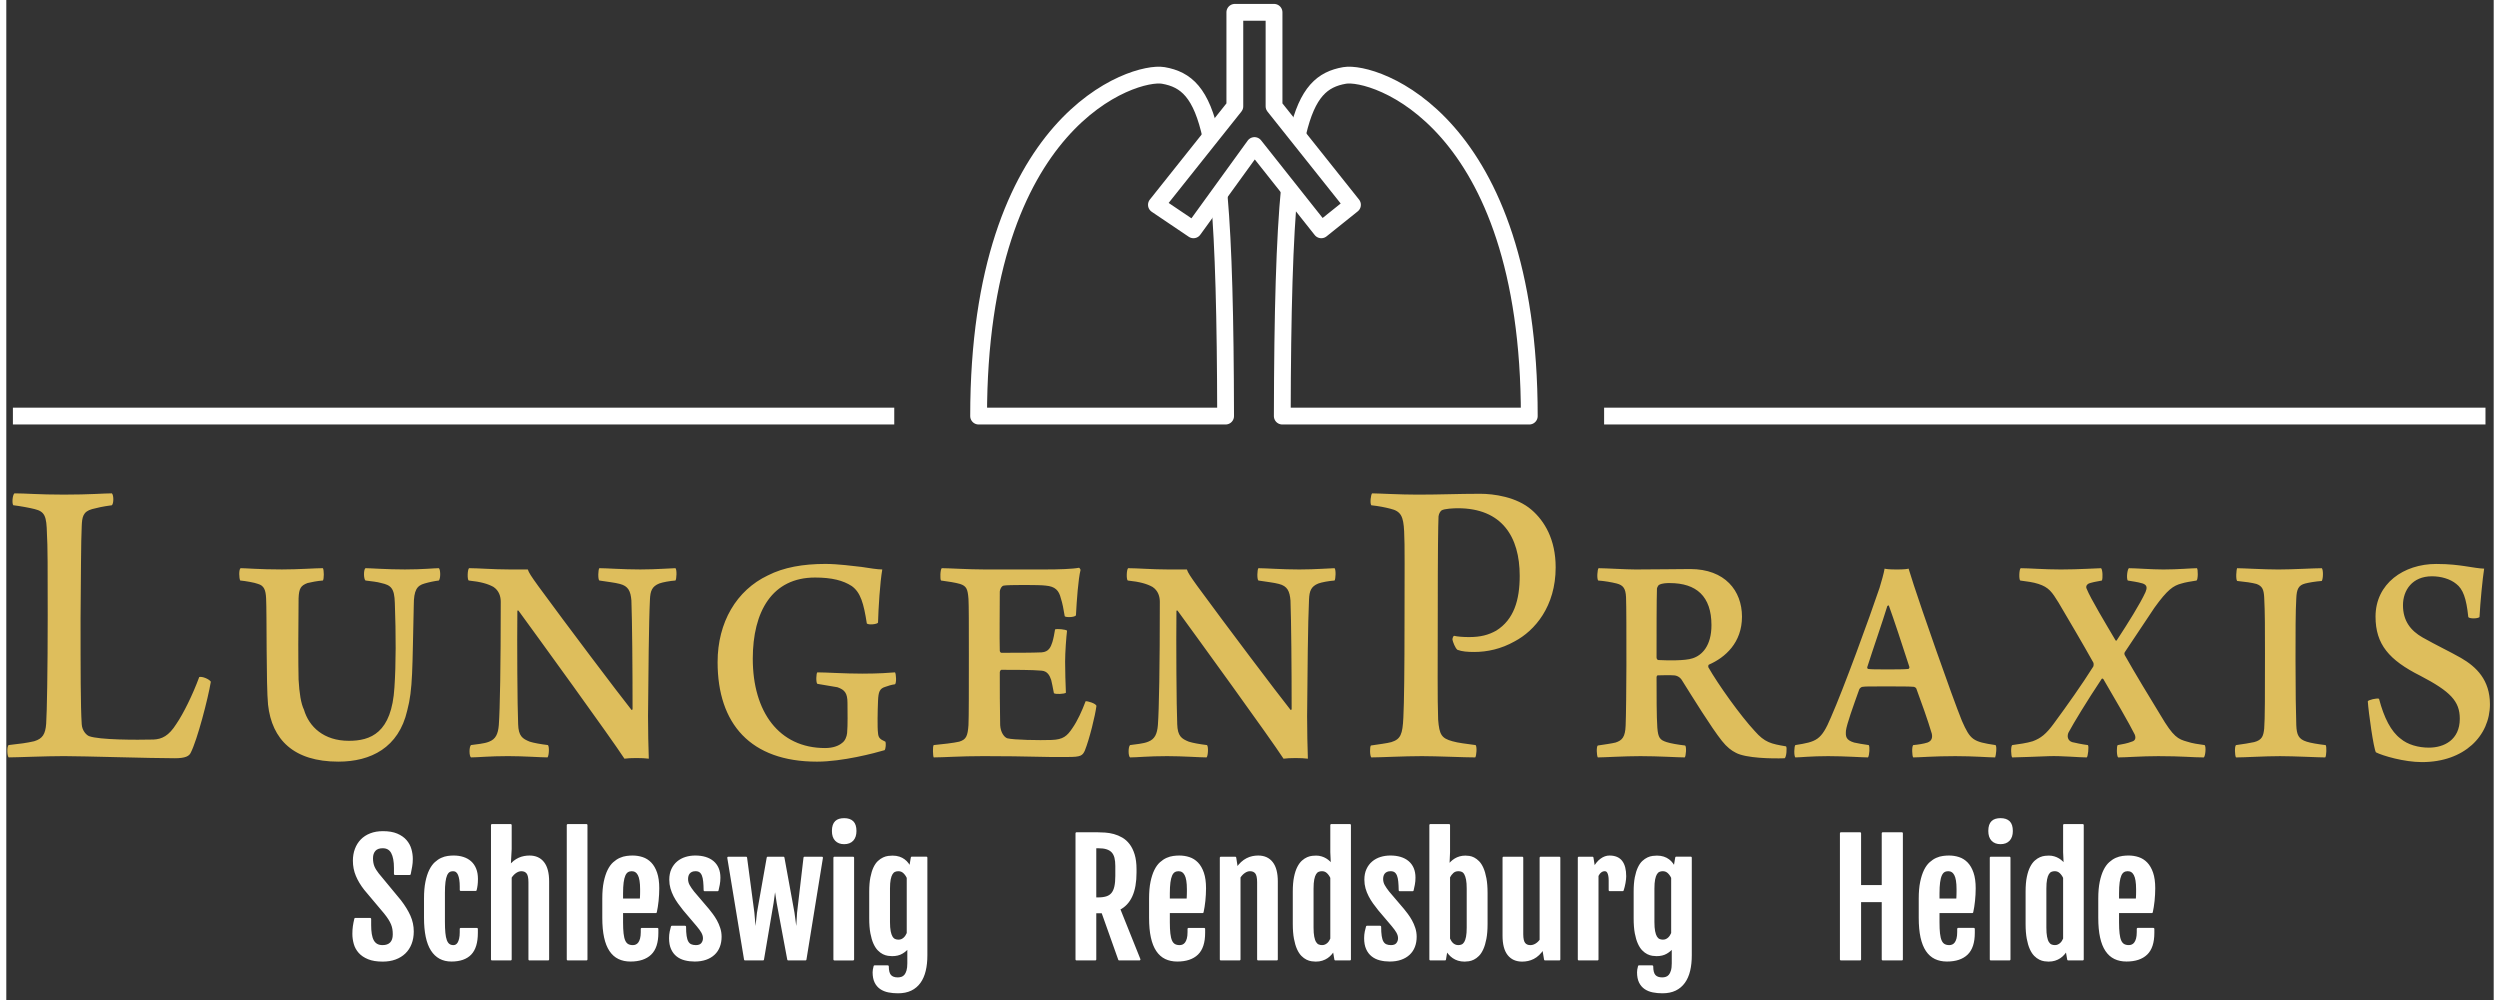
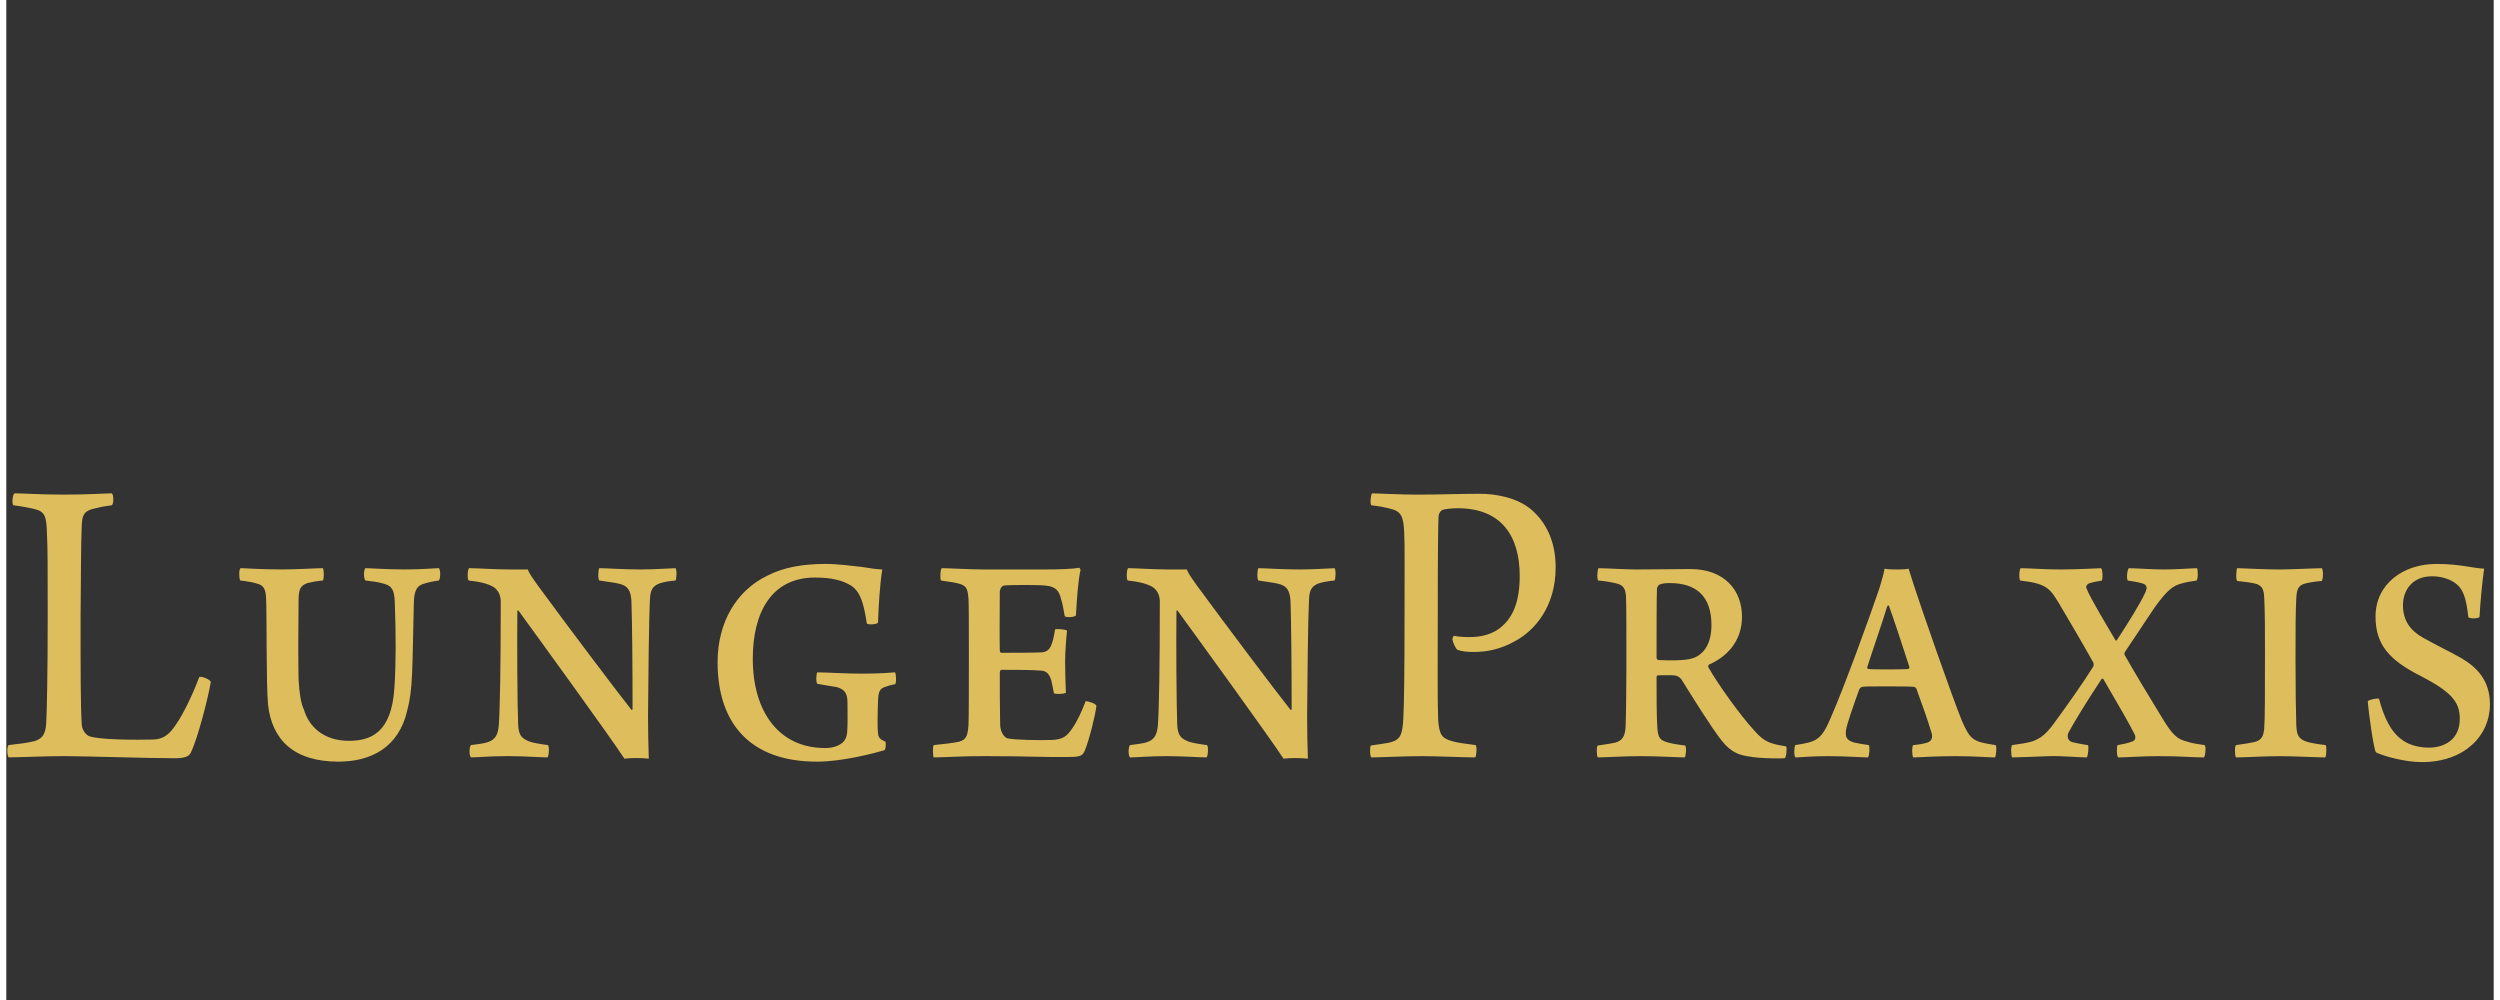
<svg xmlns="http://www.w3.org/2000/svg" width="235" height="94" viewBox="0 0 296 119" version="1.1" xml:space="preserve" style="fill-rule:evenodd;clip-rule:evenodd;stroke-linejoin:round;stroke-miterlimit:2;">
  <rect x="0" y="0" width="296" height="119" fill="#333333" stroke="none" />
-   <path d="M251.297,107.041l-0,-0.738c-0,-0.522 0.023,-0.958 0.07,-1.31c0.047,-0.351 0.118,-0.634 0.211,-0.848c0.094,-0.214 0.215,-0.366 0.362,-0.458c0.146,-0.09 0.316,-0.135 0.509,-0.135c0.369,0 0.647,0.176 0.834,0.527c0.188,0.352 0.282,0.926 0.282,1.723l-0,0.294c-0,0.115 -0.002,0.23 -0.004,0.348c-0.004,0.117 -0.008,0.23 -0.014,0.338c-0.006,0.108 -0.012,0.195 -0.018,0.259l-2.232,0Zm3.381,6.473c0.547,-0.524 0.82,-1.36 0.82,-2.509l-0,-0.466l-1.853,0l-0,0.378c-0,0.317 -0.032,0.582 -0.088,0.796c-0.059,0.214 -0.137,0.385 -0.235,0.514c-0.095,0.129 -0.209,0.221 -0.337,0.277c-0.129,0.055 -0.26,0.083 -0.395,0.083c-0.252,0 -0.461,-0.048 -0.629,-0.145c-0.166,-0.097 -0.299,-0.255 -0.396,-0.475c-0.096,-0.219 -0.164,-0.509 -0.205,-0.87c-0.042,-0.36 -0.063,-0.804 -0.063,-1.331l-0,-1.231l4.018,0c0.041,-0.193 0.08,-0.404 0.117,-0.633c0.039,-0.228 0.07,-0.465 0.094,-0.707c0.023,-0.243 0.041,-0.491 0.056,-0.743c0.014,-0.252 0.022,-0.501 0.022,-0.747c-0,-0.727 -0.084,-1.333 -0.25,-1.819c-0.168,-0.486 -0.391,-0.875 -0.672,-1.165c-0.281,-0.29 -0.608,-0.495 -0.977,-0.615c-0.369,-0.12 -0.754,-0.18 -1.15,-0.18c-0.217,0 -0.453,0.016 -0.707,0.048c-0.256,0.033 -0.512,0.106 -0.772,0.22c-0.256,0.114 -0.508,0.28 -0.75,0.497c-0.242,0.216 -0.457,0.511 -0.642,0.883c-0.184,0.372 -0.334,0.832 -0.448,1.38c-0.113,0.548 -0.171,1.205 -0.171,1.973l-0,2.285c-0,0.902 0.07,1.674 0.211,2.316c0.14,0.642 0.349,1.168 0.625,1.578c0.275,0.41 0.613,0.712 1.015,0.905c0.401,0.193 0.861,0.29 1.383,0.29c1.037,0 1.83,-0.262 2.379,-0.787m-11.358,-1.019c-0.136,-0.062 -0.255,-0.173 -0.355,-0.334c-0.1,-0.161 -0.176,-0.385 -0.232,-0.673c-0.057,-0.287 -0.084,-0.656 -0.084,-1.107l-0,-4.641c-0,-0.451 0.027,-0.818 0.084,-1.103c0.056,-0.284 0.132,-0.506 0.232,-0.668c0.1,-0.161 0.217,-0.271 0.352,-0.329c0.134,-0.059 0.285,-0.088 0.449,-0.088c0.263,0 0.488,0.086 0.672,0.259c0.185,0.173 0.332,0.383 0.443,0.629l-0,7.277c-0.047,0.111 -0.104,0.22 -0.17,0.325c-0.068,0.106 -0.148,0.198 -0.238,0.277c-0.09,0.079 -0.194,0.144 -0.307,0.193c-0.115,0.05 -0.246,0.075 -0.392,0.075c-0.165,0 -0.315,-0.031 -0.454,-0.092m0.454,1.709c0.222,-0.07 0.421,-0.165 0.597,-0.285c0.176,-0.12 0.328,-0.257 0.457,-0.409c0.129,-0.152 0.244,-0.308 0.344,-0.466l0.193,1.125l1.731,0l-0,-15.987l-2.215,0l-0,3.225l0.07,1.53l-0.008,0.008c-0.082,-0.123 -0.185,-0.244 -0.308,-0.364c-0.123,-0.12 -0.264,-0.229 -0.422,-0.325c-0.158,-0.097 -0.334,-0.175 -0.527,-0.233c-0.194,-0.059 -0.399,-0.088 -0.616,-0.088c-0.117,0 -0.265,0.009 -0.443,0.026c-0.18,0.017 -0.365,0.068 -0.562,0.149c-0.196,0.083 -0.393,0.21 -0.59,0.383c-0.196,0.173 -0.373,0.413 -0.532,0.721c-0.158,0.306 -0.285,0.695 -0.382,1.164c-0.096,0.469 -0.145,1.043 -0.145,1.723l-0,3.841c-0,0.685 0.047,1.268 0.137,1.749c0.09,0.48 0.209,0.883 0.355,1.208c0.147,0.325 0.315,0.582 0.5,0.769c0.19,0.188 0.379,0.328 0.573,0.422c0.193,0.094 0.38,0.154 0.562,0.18c0.182,0.027 0.34,0.04 0.475,0.04c0.281,0 0.533,-0.035 0.756,-0.106m-7.62,-0.035l2.223,0l-0,-12.102l-2.223,0l-0,12.102Zm2.157,-14.216c0.232,-0.255 0.347,-0.611 0.347,-1.068c-0,-0.492 -0.113,-0.85 -0.341,-1.073c-0.229,-0.222 -0.563,-0.334 -1.002,-0.334c-0.211,0 -0.399,0.026 -0.563,0.075c-0.164,0.05 -0.305,0.129 -0.418,0.238c-0.113,0.108 -0.201,0.252 -0.264,0.43c-0.06,0.179 -0.091,0.4 -0.091,0.664c-0,0.475 0.119,0.835 0.355,1.081c0.236,0.246 0.561,0.369 0.971,0.369c0.439,0 0.775,-0.127 1.006,-0.382m-8.379,7.088l-0,-0.738c-0,-0.522 0.023,-0.958 0.07,-1.31c0.047,-0.351 0.115,-0.634 0.211,-0.848c0.094,-0.214 0.213,-0.366 0.359,-0.458c0.147,-0.09 0.317,-0.135 0.51,-0.135c0.369,0 0.649,0.176 0.836,0.527c0.188,0.352 0.281,0.926 0.281,1.723l-0,0.294c-0,0.115 -0.002,0.23 -0.006,0.348c-0.001,0.117 -0.005,0.23 -0.011,0.338c-0.006,0.108 -0.012,0.195 -0.018,0.259l-2.232,0Zm3.379,6.473c0.547,-0.524 0.822,-1.36 0.822,-2.509l-0,-0.466l-1.856,0l-0,0.378c-0,0.317 -0.029,0.582 -0.087,0.796c-0.059,0.214 -0.135,0.385 -0.233,0.514c-0.098,0.129 -0.209,0.221 -0.34,0.277c-0.127,0.055 -0.259,0.083 -0.394,0.083c-0.252,0 -0.461,-0.048 -0.627,-0.145c-0.168,-0.097 -0.299,-0.255 -0.397,-0.475c-0.097,-0.219 -0.166,-0.509 -0.207,-0.87c-0.041,-0.36 -0.06,-0.804 -0.06,-1.331l-0,-1.231l4.015,0c0.041,-0.193 0.08,-0.404 0.12,-0.633c0.037,-0.228 0.068,-0.465 0.091,-0.707c0.024,-0.243 0.043,-0.491 0.059,-0.743c0.014,-0.252 0.021,-0.501 0.021,-0.747c-0,-0.727 -0.084,-1.333 -0.252,-1.819c-0.166,-0.486 -0.39,-0.875 -0.671,-1.165c-0.282,-0.29 -0.606,-0.495 -0.975,-0.615c-0.369,-0.12 -0.754,-0.18 -1.152,-0.18c-0.217,0 -0.454,0.016 -0.707,0.048c-0.256,0.033 -0.512,0.106 -0.77,0.22c-0.258,0.114 -0.508,0.28 -0.75,0.497c-0.244,0.216 -0.457,0.511 -0.643,0.883c-0.183,0.372 -0.334,0.832 -0.447,1.38c-0.115,0.548 -0.172,1.205 -0.172,1.973l-0,2.285c-0,0.902 0.071,1.674 0.209,2.316c0.143,0.642 0.35,1.168 0.625,1.578c0.276,0.41 0.614,0.712 1.016,0.905c0.4,0.193 0.863,0.29 1.385,0.29c1.037,-0 1.828,-0.262 2.377,-0.787m-14.991,0.655l2.278,0l-0,-6.934l2.697,0l-0,6.934l2.277,0l-0,-15.012l-2.277,0l-0,6.285l-2.697,0l-0,-6.285l-2.278,0l-0,15.012Zm-21.642,-2.325c-0.137,-0.061 -0.256,-0.174 -0.356,-0.338c-0.099,-0.164 -0.177,-0.39 -0.232,-0.677c-0.057,-0.287 -0.084,-0.656 -0.084,-1.107l-0,-3.982c-0,-0.451 0.027,-0.818 0.084,-1.103c0.055,-0.284 0.133,-0.506 0.232,-0.668c0.1,-0.161 0.217,-0.271 0.352,-0.329c0.135,-0.059 0.283,-0.088 0.447,-0.088c0.264,0 0.488,0.086 0.674,0.259c0.184,0.173 0.332,0.383 0.443,0.629l-0,6.618c-0.046,0.111 -0.103,0.219 -0.171,0.325c-0.067,0.105 -0.147,0.199 -0.237,0.281c-0.092,0.082 -0.193,0.148 -0.308,0.198c-0.116,0.05 -0.245,0.075 -0.391,0.075c-0.164,-0 -0.316,-0.031 -0.453,-0.093m-2.387,3.151c-0.041,0.141 -0.07,0.273 -0.088,0.396c-0.017,0.123 -0.025,0.225 -0.025,0.307c-0,0.475 0.076,0.866 0.228,1.174c0.153,0.307 0.36,0.55 0.623,0.729c0.264,0.179 0.573,0.303 0.924,0.374c0.352,0.07 0.727,0.105 1.125,0.105c0.592,-0 1.1,-0.102 1.524,-0.307c0.425,-0.206 0.775,-0.5 1.05,-0.884c0.276,-0.384 0.479,-0.846 0.608,-1.388c0.129,-0.542 0.193,-1.15 0.193,-1.824l-0,-11.619l-1.732,0l-0.201,1.195c-0.082,-0.158 -0.182,-0.316 -0.299,-0.475c-0.117,-0.158 -0.26,-0.3 -0.426,-0.426c-0.168,-0.126 -0.365,-0.227 -0.59,-0.303c-0.226,-0.076 -0.484,-0.114 -0.777,-0.114c-0.147,0 -0.315,0.012 -0.502,0.035c-0.188,0.023 -0.379,0.08 -0.576,0.171c-0.196,0.091 -0.389,0.224 -0.58,0.4c-0.19,0.176 -0.358,0.419 -0.504,0.729c-0.149,0.311 -0.266,0.697 -0.358,1.156c-0.09,0.46 -0.134,1.019 -0.134,1.675l-0,3.181c-0,0.686 0.044,1.27 0.134,1.754c0.092,0.483 0.209,0.886 0.358,1.208c0.146,0.323 0.312,0.579 0.5,0.769c0.187,0.191 0.379,0.333 0.572,0.427c0.193,0.093 0.381,0.153 0.563,0.18c0.181,0.026 0.337,0.039 0.474,0.039c0.463,-0 0.85,-0.092 1.164,-0.277c0.313,-0.184 0.57,-0.405 0.77,-0.663l-0,1.907c-0,0.369 -0.035,0.671 -0.106,0.905c-0.07,0.235 -0.162,0.418 -0.277,0.55c-0.115,0.132 -0.248,0.222 -0.4,0.272c-0.153,0.05 -0.311,0.075 -0.475,0.075c-0.404,-0 -0.703,-0.109 -0.897,-0.325c-0.193,-0.217 -0.289,-0.586 -0.289,-1.108l-1.574,-0Zm-7.162,-0.826l2.223,-0l-0,-9.967c0.099,-0.205 0.224,-0.364 0.373,-0.479c0.15,-0.114 0.312,-0.171 0.488,-0.171c0.082,-0 0.158,0.019 0.229,0.057c0.07,0.037 0.132,0.106 0.185,0.202c0.053,0.097 0.094,0.224 0.127,0.383c0.033,0.158 0.049,0.36 0.049,0.606l-0,1.125l1.547,-0c0.041,-0.123 0.08,-0.259 0.119,-0.409c0.037,-0.149 0.07,-0.299 0.096,-0.448c0.027,-0.149 0.046,-0.293 0.062,-0.431c0.014,-0.137 0.022,-0.256 0.022,-0.356c-0,-0.785 -0.153,-1.374 -0.457,-1.766c-0.305,-0.393 -0.778,-0.589 -1.416,-0.589c-0.334,-0 -0.661,0.114 -0.979,0.343c-0.32,0.228 -0.604,0.571 -0.85,1.028l-0.193,-1.23l-1.625,-0l-0,12.102Zm-8.957,-2.83c-0,0.996 0.191,1.74 0.576,2.232c0.385,0.493 0.93,0.739 1.639,0.739c0.222,-0 0.445,-0.024 0.668,-0.071c0.222,-0.047 0.441,-0.124 0.656,-0.233c0.213,-0.108 0.418,-0.254 0.613,-0.439c0.198,-0.185 0.383,-0.414 0.559,-0.69l0.01,-0l0.218,1.292l1.698,-0l-0,-12.102l-2.225,-0l-0,9.808c-0.17,0.229 -0.359,0.404 -0.57,0.527c-0.211,0.124 -0.428,0.185 -0.651,0.185c-0.316,-0 -0.556,-0.104 -0.72,-0.312c-0.164,-0.208 -0.246,-0.579 -0.246,-1.112l-0,-9.096l-2.225,-0l-0,9.272Zm-6.486,-6.97c0.111,-0.222 0.256,-0.414 0.435,-0.575c0.18,-0.161 0.406,-0.242 0.682,-0.242c0.164,-0 0.312,0.029 0.447,0.088c0.135,0.058 0.252,0.17 0.348,0.334c0.095,0.164 0.172,0.388 0.228,0.671c0.057,0.285 0.082,0.653 0.082,1.104l-0,4.632c-0,0.451 -0.025,0.82 -0.082,1.107c-0.056,0.288 -0.133,0.512 -0.232,0.673c-0.1,0.161 -0.217,0.272 -0.352,0.334c-0.134,0.061 -0.285,0.092 -0.449,0.092c-0.146,-0 -0.277,-0.025 -0.394,-0.075c-0.12,-0.049 -0.221,-0.114 -0.309,-0.193c-0.088,-0.079 -0.164,-0.171 -0.232,-0.277c-0.067,-0.105 -0.125,-0.214 -0.172,-0.325l-0,-7.348Zm-2.223,9.8l1.74,-0l0.184,-1.125c0.099,0.158 0.215,0.314 0.347,0.466c0.131,0.152 0.284,0.289 0.458,0.409c0.171,0.12 0.371,0.215 0.597,0.285c0.225,0.071 0.479,0.106 0.76,0.106c0.135,-0 0.293,-0.013 0.475,-0.04c0.181,-0.026 0.369,-0.086 0.562,-0.18c0.193,-0.094 0.385,-0.234 0.572,-0.422c0.188,-0.187 0.354,-0.444 0.5,-0.769c0.147,-0.325 0.266,-0.728 0.356,-1.208c0.092,-0.481 0.137,-1.064 0.137,-1.749l-0,-3.665c-0,-0.686 -0.045,-1.269 -0.137,-1.75c-0.09,-0.48 -0.207,-0.882 -0.35,-1.204c-0.144,-0.322 -0.308,-0.575 -0.492,-0.761c-0.186,-0.183 -0.369,-0.323 -0.555,-0.417c-0.185,-0.093 -0.363,-0.152 -0.535,-0.175c-0.174,-0.023 -0.322,-0.035 -0.445,-0.035c-0.24,-0 -0.461,0.029 -0.664,0.088c-0.201,0.058 -0.385,0.139 -0.553,0.241c-0.166,0.103 -0.316,0.219 -0.447,0.347c-0.133,0.129 -0.248,0.264 -0.348,0.405l-0.01,-0.009l0.071,-1.6l-0,-3.225l-2.223,-0l-0,15.987Zm-7.533,-1.274c0.152,0.34 0.361,0.614 0.625,0.821c0.263,0.209 0.574,0.358 0.931,0.449c0.358,0.09 0.739,0.136 1.143,0.136c0.492,-0 0.93,-0.068 1.313,-0.202c0.384,-0.135 0.709,-0.325 0.972,-0.572c0.264,-0.246 0.463,-0.543 0.598,-0.892c0.135,-0.348 0.201,-0.736 0.201,-1.164c-0,-0.352 -0.053,-0.689 -0.158,-1.011c-0.106,-0.322 -0.235,-0.62 -0.387,-0.892c-0.152,-0.272 -0.312,-0.521 -0.482,-0.747c-0.17,-0.226 -0.321,-0.418 -0.45,-0.576l-1.775,-2.083c-0.223,-0.281 -0.4,-0.542 -0.535,-0.782c-0.135,-0.24 -0.203,-0.501 -0.203,-0.782c-0,-0.129 0.015,-0.255 0.049,-0.378c0.031,-0.123 0.087,-0.234 0.166,-0.334c0.08,-0.1 0.183,-0.18 0.312,-0.242c0.129,-0.061 0.291,-0.092 0.484,-0.092c0.223,-0 0.403,0.05 0.54,0.149c0.138,0.1 0.246,0.248 0.326,0.444c0.08,0.197 0.133,0.444 0.162,0.743c0.029,0.299 0.047,0.647 0.053,1.046l1.539,-0c0.047,-0.188 0.093,-0.414 0.144,-0.677c0.051,-0.264 0.074,-0.536 0.074,-0.817c-0,-0.416 -0.066,-0.781 -0.201,-1.095c-0.135,-0.313 -0.328,-0.575 -0.58,-0.786c-0.252,-0.211 -0.555,-0.369 -0.906,-0.475c-0.352,-0.106 -0.746,-0.158 -1.186,-0.158c-0.398,-0 -0.777,0.056 -1.134,0.167c-0.358,0.111 -0.672,0.281 -0.944,0.51c-0.273,0.228 -0.49,0.515 -0.65,0.861c-0.162,0.346 -0.242,0.753 -0.242,1.222c-0,0.351 0.045,0.685 0.134,1.001c0.092,0.317 0.211,0.62 0.362,0.91c0.15,0.29 0.322,0.572 0.517,0.844c0.198,0.273 0.401,0.541 0.612,0.804l1.627,1.916c0.117,0.147 0.222,0.282 0.316,0.405c0.094,0.123 0.172,0.244 0.236,0.364c0.065,0.12 0.116,0.239 0.151,0.356c0.035,0.118 0.052,0.241 0.052,0.369c-0,0.247 -0.078,0.463 -0.228,0.651c-0.152,0.187 -0.397,0.281 -0.731,0.281c-0.24,-0 -0.443,-0.038 -0.609,-0.114c-0.168,-0.076 -0.303,-0.203 -0.4,-0.378c-0.1,-0.176 -0.172,-0.412 -0.215,-0.708c-0.045,-0.295 -0.067,-0.663 -0.067,-1.103l-1.564,-0c-0.047,0.147 -0.096,0.343 -0.146,0.589c-0.049,0.246 -0.075,0.501 -0.075,0.765c-0,0.498 0.076,0.917 0.229,1.257m-5.815,-0.4c-0.136,-0.062 -0.256,-0.173 -0.355,-0.334c-0.1,-0.161 -0.176,-0.385 -0.233,-0.673c-0.056,-0.287 -0.084,-0.656 -0.084,-1.107l-0,-4.641c-0,-0.451 0.028,-0.818 0.084,-1.103c0.057,-0.284 0.133,-0.506 0.233,-0.668c0.099,-0.161 0.217,-0.271 0.351,-0.329c0.135,-0.059 0.286,-0.088 0.45,-0.088c0.263,-0 0.488,0.086 0.672,0.259c0.185,0.173 0.332,0.383 0.443,0.629l-0,7.277c-0.047,0.111 -0.104,0.22 -0.17,0.325c-0.068,0.106 -0.148,0.198 -0.238,0.277c-0.092,0.079 -0.194,0.144 -0.307,0.193c-0.115,0.05 -0.246,0.075 -0.393,0.075c-0.164,-0 -0.314,-0.031 -0.453,-0.092m0.453,1.709c0.223,-0.07 0.422,-0.165 0.598,-0.285c0.176,-0.12 0.328,-0.257 0.457,-0.409c0.129,-0.152 0.242,-0.308 0.344,-0.466l0.191,1.125l1.733,-0l-0,-15.987l-2.215,-0l-0,3.225l0.07,1.53l-0.008,0.008c-0.084,-0.123 -0.185,-0.244 -0.308,-0.364c-0.123,-0.12 -0.264,-0.229 -0.422,-0.325c-0.158,-0.097 -0.334,-0.175 -0.527,-0.233c-0.194,-0.059 -0.399,-0.088 -0.616,-0.088c-0.117,-0 -0.265,0.009 -0.443,0.026c-0.18,0.017 -0.367,0.068 -0.563,0.149c-0.195,0.083 -0.392,0.21 -0.589,0.383c-0.196,0.173 -0.373,0.413 -0.532,0.721c-0.158,0.306 -0.285,0.695 -0.382,1.164c-0.096,0.469 -0.145,1.043 -0.145,1.723l-0,3.841c-0,0.685 0.047,1.268 0.137,1.749c0.09,0.48 0.209,0.883 0.355,1.208c0.147,0.325 0.315,0.582 0.502,0.769c0.188,0.188 0.377,0.328 0.571,0.422c0.193,0.094 0.38,0.154 0.562,0.18c0.182,0.027 0.34,0.04 0.475,0.04c0.281,-0 0.533,-0.035 0.755,-0.106m-12.04,-0.035l2.223,-0l-0,-9.791c0.171,-0.258 0.365,-0.46 0.586,-0.606c0.218,-0.147 0.44,-0.22 0.662,-0.22c0.318,-0 0.557,0.104 0.721,0.312c0.165,0.208 0.247,0.579 0.247,1.112l-0,9.193l2.223,-0l-0,-9.272c-0,-0.991 -0.192,-1.733 -0.577,-2.228c-0.382,-0.495 -0.929,-0.743 -1.638,-0.743c-0.222,-0 -0.447,0.023 -0.672,0.07c-0.226,0.047 -0.447,0.126 -0.664,0.238c-0.217,0.111 -0.425,0.259 -0.628,0.443c-0.203,0.185 -0.392,0.415 -0.567,0.69l-0,-0.008l-0.202,-1.292l-1.714,-0l-0,12.102Zm-6.188,-7.128l-0,-0.738c-0,-0.522 0.024,-0.958 0.07,-1.31c0.047,-0.351 0.118,-0.634 0.211,-0.848c0.094,-0.214 0.214,-0.366 0.361,-0.458c0.146,-0.09 0.316,-0.135 0.51,-0.135c0.369,-0 0.647,0.176 0.834,0.527c0.188,0.352 0.283,0.926 0.283,1.723l-0,0.294c-0,0.115 -0.003,0.23 -0.006,0.348c-0.003,0.117 -0.007,0.23 -0.013,0.338c-0.006,0.108 -0.012,0.195 -0.017,0.259l-2.233,-0Zm3.38,6.473c0.547,-0.524 0.821,-1.36 0.821,-2.509l-0,-0.466l-1.854,-0l-0,0.378c-0,0.317 -0.03,0.582 -0.088,0.796c-0.059,0.214 -0.135,0.385 -0.233,0.514c-0.097,0.129 -0.21,0.221 -0.338,0.277c-0.129,0.055 -0.261,0.083 -0.396,0.083c-0.252,-0 -0.46,-0.048 -0.627,-0.145c-0.167,-0.097 -0.3,-0.255 -0.396,-0.475c-0.097,-0.219 -0.166,-0.509 -0.207,-0.87c-0.041,-0.36 -0.062,-0.804 -0.062,-1.331l-0,-1.231l4.017,-0c0.041,-0.193 0.08,-0.404 0.118,-0.633c0.038,-0.228 0.069,-0.465 0.093,-0.707c0.023,-0.243 0.042,-0.491 0.057,-0.743c0.014,-0.252 0.022,-0.501 0.022,-0.747c-0,-0.727 -0.084,-1.333 -0.251,-1.819c-0.167,-0.486 -0.391,-0.875 -0.672,-1.165c-0.281,-0.29 -0.607,-0.495 -0.976,-0.615c-0.368,-0.12 -0.753,-0.18 -1.151,-0.18c-0.217,-0 -0.453,0.016 -0.708,0.048c-0.254,0.033 -0.511,0.106 -0.769,0.22c-0.257,0.114 -0.508,0.28 -0.751,0.497c-0.243,0.216 -0.457,0.511 -0.642,0.883c-0.184,0.372 -0.334,0.832 -0.448,1.38c-0.114,0.548 -0.17,1.205 -0.17,1.973l-0,2.285c-0,0.902 0.069,1.674 0.21,2.316c0.14,0.642 0.348,1.168 0.624,1.578c0.275,0.41 0.613,0.712 1.015,0.905c0.401,0.193 0.863,0.29 1.384,0.29c1.038,-0 1.83,-0.262 2.378,-0.787m-12.134,-6.605l-0,-6.09l0.343,-0c0.416,-0 0.763,0.043 1.037,0.131c0.275,0.088 0.498,0.223 0.664,0.404c0.167,0.182 0.285,0.414 0.356,0.695c0.07,0.281 0.105,0.615 0.105,1.002l-0,1.186c-0,0.504 -0.038,0.928 -0.114,1.27c-0.076,0.343 -0.199,0.619 -0.368,0.827c-0.171,0.208 -0.394,0.356 -0.669,0.443c-0.276,0.088 -0.613,0.132 -1.011,0.132l-0.343,-0Zm-2.232,7.26l2.232,-0l-0,-5.616l0.853,-0l1.995,5.616l2.408,-0l-2.408,-6.003c0.638,-0.316 1.122,-0.833 1.45,-1.551c0.329,-0.719 0.492,-1.648 0.492,-2.791l-0,-0.378c-0,-0.679 -0.073,-1.259 -0.219,-1.735c-0.147,-0.478 -0.342,-0.875 -0.585,-1.191c-0.243,-0.317 -0.521,-0.566 -0.835,-0.747c-0.313,-0.182 -0.639,-0.318 -0.975,-0.409c-0.337,-0.091 -0.673,-0.148 -1.011,-0.171c-0.337,-0.024 -0.646,-0.036 -0.927,-0.036l-2.47,-0l-0,15.012Zm-21.643,-2.325c-0.138,-0.061 -0.257,-0.174 -0.356,-0.338c-0.1,-0.164 -0.177,-0.39 -0.233,-0.677c-0.056,-0.287 -0.084,-0.656 -0.084,-1.107l-0,-3.982c-0,-0.451 0.028,-0.818 0.084,-1.103c0.056,-0.284 0.133,-0.506 0.233,-0.668c0.099,-0.161 0.217,-0.271 0.351,-0.329c0.135,-0.059 0.284,-0.088 0.449,-0.088c0.263,-0 0.487,0.086 0.672,0.259c0.185,0.173 0.332,0.383 0.444,0.629l-0,6.618c-0.047,0.111 -0.104,0.219 -0.172,0.325c-0.067,0.105 -0.146,0.199 -0.237,0.281c-0.091,0.082 -0.193,0.148 -0.307,0.198c-0.115,0.05 -0.245,0.075 -0.392,0.075c-0.164,-0 -0.315,-0.031 -0.452,-0.093m-2.386,3.151c-0.042,0.141 -0.07,0.273 -0.088,0.396c-0.018,0.123 -0.027,0.225 -0.027,0.307c-0,0.475 0.076,0.866 0.229,1.174c0.152,0.307 0.36,0.55 0.624,0.729c0.263,0.179 0.571,0.303 0.923,0.374c0.352,0.07 0.727,0.105 1.125,0.105c0.591,-0 1.1,-0.102 1.525,-0.307c0.424,-0.206 0.774,-0.5 1.05,-0.884c0.275,-0.384 0.477,-0.846 0.606,-1.388c0.13,-0.542 0.194,-1.15 0.194,-1.824l-0,-11.619l-1.731,-0l-0.203,1.195c-0.082,-0.158 -0.182,-0.316 -0.298,-0.475c-0.118,-0.158 -0.26,-0.3 -0.427,-0.426c-0.167,-0.126 -0.363,-0.227 -0.589,-0.303c-0.226,-0.076 -0.484,-0.114 -0.778,-0.114c-0.146,-0 -0.313,0.012 -0.501,0.035c-0.187,0.023 -0.379,0.08 -0.575,0.171c-0.197,0.091 -0.39,0.224 -0.58,0.4c-0.191,0.176 -0.359,0.419 -0.506,0.729c-0.146,0.311 -0.265,0.697 -0.355,1.156c-0.092,0.46 -0.137,1.019 -0.137,1.675l-0,3.181c-0,0.686 0.045,1.27 0.137,1.754c0.09,0.483 0.209,0.886 0.355,1.208c0.147,0.323 0.314,0.579 0.501,0.769c0.188,0.191 0.378,0.333 0.571,0.427c0.194,0.093 0.381,0.153 0.563,0.18c0.181,0.026 0.34,0.039 0.475,0.039c0.462,-0 0.851,-0.092 1.164,-0.277c0.313,-0.184 0.57,-0.405 0.769,-0.663l-0,1.907c-0,0.369 -0.035,0.671 -0.105,0.905c-0.071,0.235 -0.163,0.418 -0.277,0.55c-0.114,0.132 -0.248,0.222 -0.4,0.272c-0.153,0.05 -0.311,0.075 -0.475,0.075c-0.404,-0 -0.703,-0.109 -0.896,-0.325c-0.194,-0.217 -0.29,-0.586 -0.29,-1.108l-1.573,-0Zm-4.782,-0.826l2.224,-0l-0,-12.102l-2.224,-0l-0,12.102Zm2.158,-14.216c0.231,-0.255 0.347,-0.611 0.347,-1.068c-0,-0.492 -0.114,-0.85 -0.343,-1.073c-0.228,-0.222 -0.562,-0.334 -1.002,-0.334c-0.211,-0 -0.398,0.026 -0.562,0.075c-0.164,0.05 -0.302,0.129 -0.418,0.238c-0.114,0.108 -0.202,0.252 -0.263,0.43c-0.062,0.179 -0.093,0.4 -0.093,0.664c-0,0.475 0.119,0.835 0.356,1.081c0.238,0.246 0.561,0.369 0.972,0.369c0.439,-0 0.774,-0.127 1.006,-0.382m-12.792,14.216l2.136,-0l1.142,-6.732l0.255,-1.855l0.07,-0l0.282,1.855l1.256,6.732l2.048,-0l1.96,-12.102l-2.074,-0l-0.765,6.556l-0.149,2.452l-0.07,-0l-0.326,-2.452l-1.195,-6.556l-1.872,-0l-1.16,6.556l-0.264,2.452l-0.07,-0l-0.211,-2.452l-0.87,-6.556l-2.118,-0l1.995,12.102Zm-8.693,-1.274c0.153,0.34 0.361,0.614 0.624,0.821c0.264,0.209 0.575,0.358 0.932,0.449c0.358,0.09 0.738,0.136 1.143,0.136c0.492,-0 0.93,-0.068 1.314,-0.202c0.383,-0.135 0.707,-0.325 0.971,-0.572c0.264,-0.246 0.463,-0.543 0.597,-0.892c0.135,-0.348 0.203,-0.736 0.203,-1.164c-0,-0.352 -0.053,-0.689 -0.159,-1.011c-0.105,-0.322 -0.234,-0.62 -0.386,-0.892c-0.153,-0.272 -0.314,-0.521 -0.484,-0.747c-0.17,-0.226 -0.319,-0.418 -0.448,-0.576l-1.775,-2.083c-0.223,-0.281 -0.402,-0.542 -0.536,-0.782c-0.135,-0.24 -0.203,-0.501 -0.203,-0.782c-0,-0.129 0.017,-0.255 0.049,-0.378c0.032,-0.123 0.088,-0.234 0.167,-0.334c0.079,-0.1 0.183,-0.18 0.312,-0.242c0.129,-0.061 0.29,-0.092 0.483,-0.092c0.223,-0 0.403,0.05 0.541,0.149c0.137,0.1 0.246,0.248 0.325,0.444c0.079,0.197 0.133,0.444 0.162,0.743c0.03,0.299 0.047,0.647 0.053,1.046l1.538,-0c0.047,-0.188 0.095,-0.414 0.145,-0.677c0.05,-0.264 0.075,-0.536 0.075,-0.817c-0,-0.416 -0.067,-0.781 -0.202,-1.095c-0.135,-0.313 -0.328,-0.575 -0.58,-0.786c-0.252,-0.211 -0.554,-0.369 -0.905,-0.475c-0.352,-0.106 -0.748,-0.158 -1.187,-0.158c-0.398,-0 -0.776,0.056 -1.134,0.167c-0.357,0.111 -0.672,0.281 -0.945,0.51c-0.272,0.228 -0.489,0.515 -0.65,0.861c-0.161,0.346 -0.242,0.753 -0.242,1.222c-0,0.351 0.046,0.685 0.137,1.001c0.09,0.317 0.21,0.62 0.36,0.91c0.149,0.29 0.322,0.572 0.518,0.844c0.197,0.273 0.4,0.541 0.611,0.804l1.626,1.916c0.117,0.147 0.223,0.282 0.317,0.405c0.093,0.123 0.172,0.244 0.237,0.364c0.064,0.12 0.114,0.239 0.149,0.356c0.036,0.118 0.053,0.241 0.053,0.369c-0,0.247 -0.076,0.463 -0.228,0.651c-0.153,0.187 -0.396,0.281 -0.73,0.281c-0.24,-0 -0.444,-0.038 -0.611,-0.114c-0.167,-0.076 -0.3,-0.203 -0.4,-0.378c-0.099,-0.176 -0.171,-0.412 -0.215,-0.708c-0.044,-0.295 -0.066,-0.663 -0.066,-1.103l-1.564,-0c-0.047,0.147 -0.096,0.343 -0.145,0.589c-0.05,0.246 -0.075,0.501 -0.075,0.765c-0,0.498 0.076,0.917 0.228,1.257m-5.941,-5.854l-0,-0.738c-0,-0.522 0.023,-0.958 0.07,-1.31c0.047,-0.351 0.118,-0.634 0.211,-0.848c0.094,-0.214 0.214,-0.366 0.361,-0.458c0.146,-0.09 0.316,-0.135 0.509,-0.135c0.37,-0 0.648,0.176 0.835,0.527c0.188,0.352 0.282,0.926 0.282,1.723l-0,0.294c-0,0.115 -0.002,0.23 -0.005,0.348c-0.003,0.117 -0.007,0.23 -0.013,0.338c-0.006,0.108 -0.012,0.195 -0.018,0.259l-2.232,-0Zm3.379,6.473c0.548,-0.524 0.822,-1.36 0.822,-2.509l-0,-0.466l-1.854,-0l-0,0.378c-0,0.317 -0.03,0.582 -0.088,0.796c-0.059,0.214 -0.136,0.385 -0.233,0.514c-0.097,0.129 -0.21,0.221 -0.338,0.277c-0.129,0.055 -0.261,0.083 -0.396,0.083c-0.252,-0 -0.461,-0.048 -0.628,-0.145c-0.167,-0.097 -0.299,-0.255 -0.396,-0.475c-0.097,-0.219 -0.165,-0.509 -0.206,-0.87c-0.041,-0.36 -0.062,-0.804 -0.062,-1.331l-0,-1.231l4.017,-0c0.041,-0.193 0.08,-0.404 0.118,-0.633c0.038,-0.228 0.069,-0.465 0.093,-0.707c0.023,-0.243 0.042,-0.491 0.057,-0.743c0.014,-0.252 0.022,-0.501 0.022,-0.747c-0,-0.727 -0.084,-1.333 -0.251,-1.819c-0.167,-0.486 -0.391,-0.875 -0.672,-1.165c-0.281,-0.29 -0.607,-0.495 -0.976,-0.615c-0.369,-0.12 -0.753,-0.18 -1.151,-0.18c-0.217,-0 -0.453,0.016 -0.708,0.048c-0.255,0.033 -0.511,0.106 -0.769,0.22c-0.258,0.114 -0.508,0.28 -0.751,0.497c-0.243,0.216 -0.457,0.511 -0.642,0.883c-0.184,0.372 -0.334,0.832 -0.448,1.38c-0.114,0.548 -0.171,1.205 -0.171,1.973l-0,2.285c-0,0.902 0.07,1.674 0.211,2.316c0.14,0.642 0.348,1.168 0.624,1.578c0.275,0.41 0.613,0.712 1.015,0.905c0.401,0.193 0.862,0.29 1.384,0.29c1.037,-0 1.83,-0.262 2.377,-0.787m-9.839,0.655l2.224,-0l-0,-15.987l-2.224,-0l-0,15.987Zm-9.018,-0l2.224,-0l-0,-9.774c0.17,-0.263 0.368,-0.47 0.593,-0.619c0.226,-0.149 0.45,-0.224 0.673,-0.224c0.316,-0 0.556,0.104 0.72,0.312c0.165,0.208 0.247,0.579 0.247,1.112l-0,9.193l2.223,-0l-0,-9.272c-0,-0.991 -0.192,-1.733 -0.576,-2.228c-0.383,-0.495 -0.93,-0.743 -1.639,-0.743c-0.205,-0 -0.411,0.019 -0.619,0.057c-0.208,0.037 -0.413,0.103 -0.616,0.193c-0.202,0.091 -0.398,0.211 -0.588,0.361c-0.191,0.149 -0.368,0.338 -0.532,0.566l0.114,-2.074l-0,-2.847l-2.224,-0l-0,15.987Zm-2.562,-0.655c0.507,-0.524 0.761,-1.36 0.761,-2.509l-0,-0.466l-1.916,-0l-0,0.378c-0,0.317 -0.025,0.582 -0.075,0.796c-0.05,0.214 -0.114,0.385 -0.193,0.514c-0.079,0.129 -0.172,0.221 -0.277,0.277c-0.106,0.055 -0.214,0.083 -0.325,0.083c-0.217,-0 -0.399,-0.053 -0.545,-0.158c-0.147,-0.106 -0.264,-0.274 -0.352,-0.506c-0.088,-0.231 -0.149,-0.531 -0.184,-0.9c-0.036,-0.37 -0.053,-0.818 -0.053,-1.345l-0,-3.437c-0,-0.521 0.022,-0.955 0.066,-1.3c0.044,-0.346 0.111,-0.621 0.202,-0.827c0.091,-0.205 0.203,-0.35 0.338,-0.435c0.135,-0.085 0.293,-0.127 0.475,-0.127c0.328,-0 0.564,0.171 0.707,0.514c0.144,0.343 0.216,0.819 0.216,1.428l-0,0.405l1.775,-0c0.047,-0.188 0.084,-0.383 0.11,-0.586c0.026,-0.201 0.04,-0.443 0.04,-0.724c-0,-0.451 -0.068,-0.844 -0.203,-1.178c-0.134,-0.334 -0.325,-0.611 -0.571,-0.83c-0.246,-0.22 -0.539,-0.384 -0.879,-0.492c-0.34,-0.11 -0.715,-0.163 -1.125,-0.163c-0.205,-0 -0.43,0.016 -0.677,0.048c-0.246,0.033 -0.495,0.106 -0.747,0.22c-0.252,0.114 -0.496,0.28 -0.734,0.497c-0.237,0.216 -0.448,0.511 -0.632,0.883c-0.185,0.372 -0.333,0.832 -0.444,1.38c-0.112,0.548 -0.167,1.205 -0.167,1.973l-0,2.285c-0,1.717 0.268,2.994 0.804,3.832c0.536,0.838 1.314,1.257 2.334,1.257c1.007,-0 1.765,-0.262 2.271,-0.787m-13.772,-1.217c0.108,0.381 0.296,0.721 0.563,1.02c0.266,0.298 0.624,0.539 1.072,0.72c0.448,0.182 1.012,0.273 1.692,0.273c0.55,-0 1.046,-0.081 1.485,-0.242c0.439,-0.161 0.814,-0.391 1.125,-0.69c0.311,-0.299 0.549,-0.662 0.716,-1.09c0.167,-0.427 0.251,-0.908 0.251,-1.441c-0,-0.645 -0.129,-1.255 -0.387,-1.833c-0.258,-0.577 -0.627,-1.179 -1.107,-1.806l-2.646,-3.199c-0.111,-0.146 -0.211,-0.287 -0.299,-0.422c-0.088,-0.135 -0.162,-0.275 -0.224,-0.417c-0.061,-0.144 -0.108,-0.301 -0.14,-0.471c-0.033,-0.17 -0.049,-0.36 -0.049,-0.571c-0,-0.399 0.106,-0.716 0.317,-0.954c0.211,-0.237 0.53,-0.355 0.958,-0.355c0.515,-0 0.887,0.212 1.116,0.637c0.228,0.425 0.343,1.035 0.343,1.832l-0,0.712l1.757,-0c0.065,-0.328 0.122,-0.628 0.172,-0.901c0.05,-0.272 0.075,-0.57 0.075,-0.892c-0,-0.381 -0.055,-0.76 -0.163,-1.138c-0.108,-0.378 -0.294,-0.719 -0.558,-1.024c-0.264,-0.305 -0.617,-0.551 -1.059,-0.738c-0.443,-0.188 -0.995,-0.281 -1.657,-0.281c-0.545,-0 -1.033,0.083 -1.463,0.25c-0.431,0.167 -0.793,0.401 -1.086,0.702c-0.293,0.303 -0.517,0.662 -0.672,1.078c-0.155,0.416 -0.233,0.873 -0.233,1.371c-0,0.621 0.114,1.206 0.343,1.753c0.228,0.548 0.553,1.092 0.975,1.631l2.373,2.821c0.211,0.263 0.384,0.502 0.519,0.716c0.135,0.214 0.242,0.418 0.321,0.611c0.079,0.193 0.134,0.388 0.167,0.585c0.032,0.196 0.048,0.411 0.048,0.646c-0,0.457 -0.114,0.804 -0.343,1.041c-0.228,0.237 -0.559,0.356 -0.993,0.356c-0.275,-0 -0.508,-0.054 -0.699,-0.163c-0.19,-0.108 -0.342,-0.269 -0.457,-0.483c-0.114,-0.214 -0.196,-0.476 -0.246,-0.787c-0.05,-0.31 -0.074,-0.668 -0.074,-1.072l-0,-0.729l-1.767,-0c-0.076,0.316 -0.133,0.611 -0.171,0.883c-0.039,0.272 -0.058,0.57 -0.058,0.892c-0,0.399 0.055,0.788 0.163,1.169" style="fill:#fff;fill-rule:nonzero;stroke:#fff;stroke-width:0.24px;" />
  <path d="M282.352,83.15c-0.277,-0.101 -1.289,0.152 -1.334,0.304c0.092,1.366 0.689,5.617 0.965,6.072c0.783,0.405 3.359,1.164 5.474,1.164c5.061,0 8.096,-3.138 8.096,-6.882c-0,-2.884 -1.609,-4.453 -3.449,-5.515c-1.426,-0.81 -2.852,-1.467 -4.555,-2.429c-1.426,-0.81 -2.345,-1.974 -2.345,-3.846c-0,-1.77 1.103,-3.44 3.449,-3.44c1.058,0 2.162,0.303 2.898,0.911c0.783,0.606 1.197,1.669 1.426,3.946c0.139,0.202 1.105,0.202 1.334,0c0.092,-1.821 0.369,-4.604 0.553,-5.768c-0.461,0 -1.381,-0.152 -2.346,-0.304c-0.736,-0.101 -1.748,-0.253 -3.359,-0.253c-3.864,0 -7.221,2.328 -7.221,6.274c-0,3.289 1.609,5.162 5.336,7.034c3.588,1.873 4.691,3.036 4.691,5.111c-0,2.529 -1.884,3.44 -3.679,3.44c-1.243,0 -2.53,-0.354 -3.358,-1.062c-1.15,-0.861 -1.978,-2.48 -2.576,-4.757m-16.883,-14.016c0.967,0.101 1.748,0.203 2.301,0.355c0.689,0.253 0.873,0.657 0.92,1.619c0.092,1.72 0.092,3.693 0.092,6.628c-0,4.706 -0,7.893 -0.092,8.956c-0.092,0.86 -0.231,1.366 -1.197,1.619c-0.459,0.102 -1.379,0.254 -2.161,0.355c-0.185,0.152 -0.138,1.265 -0,1.467c1.057,0 3.403,-0.152 5.243,-0.152c1.703,0 4.554,0.152 5.382,0.152c0.139,-0.152 0.184,-1.315 0.047,-1.467c-0.875,-0.101 -1.795,-0.253 -2.254,-0.405c-0.966,-0.303 -1.197,-0.809 -1.242,-1.973c-0.047,-1.215 -0.092,-4.251 -0.092,-7.793c-0,-3.188 -0,-5.768 0.092,-7.286c0.045,-1.114 0.276,-1.569 1.057,-1.771c0.369,-0.101 1.242,-0.253 1.978,-0.304c0.184,-0.303 0.184,-1.366 -0,-1.518c-0.92,0 -3.449,0.152 -5.152,0.152c-1.793,0 -4.232,-0.152 -4.922,-0.152c-0.092,0.152 -0.183,1.316 -0,1.518m-26.771,19.532c-0.184,0.152 -0.137,1.315 -0,1.467c0.736,0 2.853,-0.101 4.416,-0.152c1.381,-0.05 3.59,0.152 4.463,0.152c0.138,-0.101 0.275,-1.315 0.138,-1.467c-0.783,-0.101 -1.426,-0.253 -1.886,-0.355c-0.598,-0.202 -0.598,-0.809 -0.415,-1.163c0.598,-1.113 2.163,-3.694 3.911,-6.325c0.047,-0.102 0.138,-0.102 0.23,0c1.334,2.277 3.127,5.363 3.725,6.578c0.185,0.455 0.047,0.759 -0.367,0.86c-0.506,0.202 -1.104,0.304 -1.657,0.405c-0.138,0.101 -0.138,1.265 0.047,1.467c1.012,0 2.713,-0.152 4.783,-0.152c2.899,0 4.049,0.152 5.428,0.152c0.184,-0.202 0.277,-1.265 0.092,-1.467c-0.736,-0.101 -1.471,-0.203 -2.068,-0.405c-1.106,-0.303 -1.657,-0.556 -3.176,-3.137c-1.24,-2.024 -3.082,-5.06 -4.278,-7.186c-0.045,-0.101 -0.045,-0.202 -0,-0.303l3.543,-5.313c1.563,-2.176 2.254,-2.631 3.219,-2.884c0.461,-0.152 1.197,-0.253 1.795,-0.354c0.184,-0.102 0.184,-1.367 0.045,-1.468c-0.598,0 -2.254,0.152 -4.002,0.152c-1.379,0 -3.311,-0.152 -4.094,-0.152c-0.183,0.101 -0.322,1.215 -0.136,1.468c0.55,0.101 1.103,0.151 1.793,0.354c0.552,0.202 0.505,0.557 0.322,1.012c-0.645,1.417 -2.115,3.744 -3.405,5.718c-0.046,0.101 -0.138,0.101 -0.183,0c-1.104,-1.872 -2.99,-5.01 -3.404,-6.073c-0.139,-0.253 -0.047,-0.506 0.23,-0.657c0.275,-0.101 0.92,-0.253 1.565,-0.354c0.136,-0.253 0.091,-1.316 -0.094,-1.468c-0.414,0 -2.668,0.152 -4.783,0.152c-1.979,0 -3.819,-0.152 -4.784,-0.152c-0.185,0.101 -0.23,1.366 -0.047,1.468c0.782,0.101 1.565,0.202 2.163,0.405c1.242,0.404 1.609,0.961 2.392,2.225c1.195,2.025 2.897,4.909 4.139,7.135c0.047,0.102 0.047,0.304 -0,0.456c-1.334,2.125 -3.127,4.655 -4.692,6.781c-0.919,1.264 -1.564,1.77 -2.529,2.125c-0.644,0.202 -1.656,0.354 -2.439,0.455m-14.858,-16.546c0.047,-0.051 0.139,-0.102 0.184,-0.051c0.553,1.518 1.611,4.706 2.439,7.286c0.045,0.152 -0.091,0.253 -0.138,0.253c-0.461,0.051 -1.565,0.051 -2.393,0.051c-1.334,0 -2.023,0 -2.346,-0.051c-0.091,0 -0.138,-0.101 -0.138,-0.202c0.691,-2.176 1.841,-5.465 2.392,-7.286m-10.947,16.546c-0.139,0.152 -0.184,1.265 -0,1.467c0.598,0 1.84,-0.152 3.91,-0.152c1.977,0 4.094,0.152 4.738,0.152c0.184,-0.253 0.229,-1.315 0.092,-1.467c-0.691,-0.101 -1.334,-0.203 -1.748,-0.304c-1.012,-0.304 -1.012,-0.759 -0.967,-1.417c0.092,-0.759 0.875,-2.935 1.565,-4.858c-0,-0.1 0.23,-0.353 0.414,-0.353c0.322,-0.051 0.689,-0.051 2.851,-0.051c1.565,0 2.76,0 3.266,0.051c0.047,0 0.231,0.101 0.277,0.202c0.598,1.619 1.379,3.795 1.84,5.363c0.092,0.406 0.045,0.861 -0.506,1.063c-0.461,0.152 -1.15,0.253 -1.703,0.304c-0.183,0.152 -0.138,1.315 -0,1.467c0.737,0 2.438,-0.152 5.014,-0.152c2.254,0 3.957,0.152 4.738,0.152c0.092,-0.202 0.231,-1.315 0.047,-1.467c-2.715,-0.405 -2.99,-0.608 -4.002,-2.884c-1.197,-2.936 -5.013,-13.915 -5.705,-16.091l-0.642,-2.024c-0.186,0.05 -0.508,0.101 -1.381,0.101c-0.92,0 -1.334,-0.051 -1.473,-0.101c-0.092,0.556 -0.367,1.518 -0.598,2.277c-1.195,3.542 -4.277,11.992 -5.795,15.433c-1.15,2.732 -1.703,2.884 -4.232,3.289m-16.191,-19.077c0.367,-0.202 0.966,-0.202 1.242,-0.202c3.174,0 4.969,1.569 4.969,5.009c-0,2.43 -1.106,3.593 -2.256,3.947c-0.873,0.304 -3.035,0.253 -4.047,0.203c-0.139,0 -0.231,-0.152 -0.231,-0.304c-0,-2.631 -0,-6.932 0.047,-8.197c-0,-0.101 0.184,-0.456 0.276,-0.456m-7.268,-0.505c0.736,0.05 1.609,0.202 2.207,0.354c0.783,0.202 1.059,0.607 1.106,1.619c0.044,1.012 0.044,4.301 0.044,8.147c-0,1.973 -0.044,6.325 -0.091,7.134c-0.047,1.367 -0.414,1.771 -1.196,2.024c-0.369,0.101 -1.425,0.253 -2.117,0.354c-0.183,0.102 -0.137,1.215 -0,1.417c0.736,0 3.129,-0.152 5.061,-0.152c2.207,0 4.461,0.152 5.289,0.152c0.138,-0.152 0.23,-1.265 0.047,-1.417c-0.875,-0.101 -1.748,-0.253 -2.209,-0.405c-0.782,-0.253 -1.012,-0.506 -1.104,-1.72c-0.092,-1.214 -0.092,-4.047 -0.092,-6.021c-0,-0.051 0.047,-0.202 0.139,-0.202c0.506,0 1.426,-0.051 1.885,0c0.369,0 0.783,0.202 1.013,0.606c1.241,1.974 3.45,5.567 4.737,7.186c0.599,0.759 1.15,1.164 1.656,1.417c1.197,0.657 4.324,0.708 5.797,0.657c0.23,-0.05 0.322,-1.315 0.183,-1.416c-1.792,-0.304 -2.529,-0.456 -3.726,-1.822c-1.701,-1.822 -4.369,-5.566 -5.52,-7.59c-0,-0.051 -0.045,-0.202 0.047,-0.304c1.977,-0.86 3.955,-2.631 3.955,-5.718c-0,-3.086 -2.023,-5.667 -6.164,-5.667c-1.379,0 -4.002,0.051 -6.486,0.051c-1.148,0 -3.633,-0.152 -4.416,-0.152c-0.137,0.101 -0.229,1.265 -0.045,1.468m-16.744,8.248c0.551,0.202 1.195,0.253 1.978,0.253c1.563,0 3.219,-0.355 4.83,-1.266c2.391,-1.265 4.875,-4.148 4.875,-8.804c-0,-3.34 -1.334,-5.515 -2.851,-6.831c-1.795,-1.568 -4.555,-1.923 -6.119,-1.923c-2.713,0 -4.692,0.101 -7.451,0.101c-2.163,0 -4.692,-0.151 -5.428,-0.151c-0.139,0.151 -0.276,1.164 -0.092,1.417c0.92,0.1 1.656,0.252 2.254,0.404c1.287,0.304 1.564,0.911 1.656,2.681c0.092,1.57 0.045,5.01 0.045,10.83c-0,5.464 -0.045,9.614 -0.137,11.334c-0.093,2.024 -0.322,2.581 -1.427,2.934c-0.551,0.152 -1.471,0.254 -2.438,0.405c-0.137,0.152 -0.137,1.215 0.047,1.417c1.057,0 3.91,-0.152 6.025,-0.152c1.795,0 5.014,0.152 6.348,0.152c0.139,-0.152 0.231,-1.265 0.047,-1.467c-1.104,-0.152 -2.07,-0.253 -2.76,-0.455c-1.289,-0.355 -1.564,-0.759 -1.703,-2.582c-0.092,-2.58 -0.045,-6.425 -0.045,-12.194c-0,-8.197 0.045,-10.828 0.092,-11.992c0.045,-0.355 0.23,-0.607 0.367,-0.708c0.322,-0.203 1.473,-0.253 1.932,-0.253c5.244,0 7.361,3.39 7.361,8.045c-0,2.884 -0.691,5.212 -2.807,6.527c-0.919,0.506 -1.839,0.759 -3.22,0.759c-0.69,0 -1.379,-0.051 -1.793,-0.151c-0.092,0.05 -0.184,0.253 -0.184,0.455c0.045,0.253 0.322,1.012 0.598,1.215m-39.237,-8.248c1.472,0.151 2.299,0.405 2.943,0.758c0.69,0.456 0.874,1.164 0.874,1.772c-0,7.691 -0.091,12.802 -0.23,14.674c-0.091,1.062 -0.367,1.67 -1.149,1.973c-0.599,0.253 -1.518,0.304 -2.163,0.405c-0.23,0.202 -0.23,1.315 -0,1.467c0.829,0 2.163,-0.152 4.416,-0.152c1.841,0 3.911,0.152 4.693,0.152c0.183,-0.202 0.23,-1.315 0.046,-1.467c-0.828,-0.101 -1.702,-0.253 -2.162,-0.405c-0.874,-0.354 -1.334,-0.658 -1.38,-2.075c-0.093,-2.074 -0.138,-9.765 -0.093,-13.51c-0,0 0.093,-0.05 0.139,0c2.069,2.833 10.994,15.129 12.604,17.609c0.689,-0.101 2.162,-0.101 2.898,0c-0.047,-1.214 -0.092,-3.441 -0.092,-5.06c0.045,-4.857 0.092,-11.182 0.229,-13.915c0.047,-0.962 0.23,-1.518 1.105,-1.872c0.414,-0.152 1.242,-0.304 1.932,-0.354c0.137,-0.152 0.184,-1.316 -0,-1.468c-0.461,0 -2.254,0.152 -4.186,0.152c-2.07,0 -4.048,-0.152 -4.877,-0.152c-0.138,0.152 -0.184,1.316 -0,1.468c0.967,0.151 1.887,0.253 2.438,0.405c1.012,0.253 1.289,0.859 1.381,1.973c0.092,2.53 0.138,7.995 0.138,12.954c-0.046,0.05 -0.093,0.1 -0.138,0.05c-1.61,-2.024 -7.682,-10.07 -11.087,-14.724c-0.873,-1.215 -1.104,-1.57 -1.241,-1.974l-2.208,0c-1.887,0 -3.726,-0.152 -4.785,-0.152c-0.184,0.152 -0.229,1.316 -0.045,1.468m-22.218,0c0.782,0.101 1.747,0.253 2.254,0.405c0.781,0.253 0.92,0.606 1.011,1.77c0.047,0.659 0.047,3.391 0.047,6.679c-0,4.049 -0,7.489 -0.047,8.35c-0.091,1.315 -0.275,1.72 -1.104,1.973c-0.644,0.152 -1.978,0.304 -3.035,0.405c-0.138,0.152 -0.092,1.315 -0,1.467c1.196,0 3.128,-0.152 5.933,-0.152c5.704,0 7.315,0.152 10.075,0.102c1.472,0 1.702,-0.152 1.978,-0.759c0.551,-1.366 1.242,-4.2 1.38,-5.314c-0.046,-0.303 -1.104,-0.607 -1.289,-0.556c-0.414,1.113 -0.965,2.328 -1.564,3.188c-0.644,0.961 -1.104,1.366 -2.483,1.416c-1.426,0.051 -4.555,0 -5.29,-0.202c-0.369,-0.151 -0.782,-0.708 -0.829,-1.568c-0.045,-1.772 -0.045,-4.605 -0.045,-6.275c-0,-0.101 0.092,-0.303 0.184,-0.303c1.472,0 3.726,0 4.784,0.101c0.69,0.05 0.966,0.557 1.15,1.113c0.091,0.455 0.184,0.759 0.321,1.569c0.185,0.151 1.243,0.1 1.427,-0.051c-0.046,-1.012 -0.093,-2.682 -0.093,-3.693c-0,-1.114 0.139,-2.987 0.23,-3.695c-0.137,-0.151 -1.195,-0.253 -1.425,-0.151c-0.092,0.557 -0.184,1.062 -0.323,1.518c-0.183,0.556 -0.413,1.164 -1.287,1.214c-1.151,0.05 -3.082,0.05 -4.784,0.05c-0.092,0 -0.184,-0.151 -0.184,-0.253c-0.046,-1.67 -0,-4.655 -0,-7.033c-0,-0.202 0.184,-0.657 0.459,-0.708c0.415,-0.102 4.416,-0.102 5.015,0c1.104,0.101 1.564,0.557 1.794,1.518c0.184,0.556 0.322,1.265 0.46,2.125c0.092,0.152 1.149,0.152 1.334,-0.101c0.092,-1.771 0.275,-4.352 0.552,-5.414c-0,-0.051 -0.138,-0.253 -0.184,-0.253c-0.783,0.151 -2.392,0.202 -4.002,0.202l-7.268,0c-1.887,0 -4.186,-0.152 -5.06,-0.152c-0.184,0.101 -0.23,1.316 -0.092,1.468m-6.624,19.177c-0.691,-0.303 -0.828,-0.506 -0.874,-1.012c-0.093,-0.658 -0.047,-2.733 -0,-3.846c0.046,-1.063 0.183,-1.467 0.874,-1.669c0.276,-0.102 0.736,-0.253 1.15,-0.304c0.184,-0.152 0.137,-1.215 -0,-1.417c-0.644,0.051 -1.887,0.152 -3.91,0.152c-2.07,0 -4.324,-0.152 -5.336,-0.152c-0.139,0.102 -0.184,1.214 -0,1.366l2.392,0.405c0.874,0.303 1.195,0.709 1.195,1.873c-0,1.214 0.046,2.529 -0.045,3.592c-0.046,0.405 -0.23,0.911 -0.599,1.164c-0.414,0.354 -1.104,0.607 -2.023,0.607c-5.475,0 -8.603,-4.301 -8.603,-10.626c-0,-5.617 2.301,-9.665 7.407,-9.665c2.024,0 3.358,0.355 4.37,1.013c1.057,0.759 1.426,2.074 1.794,4.452c0.183,0.202 1.241,0.102 1.334,-0.101c0.046,-1.67 0.23,-4.756 0.506,-6.325c-0.553,0 -1.518,-0.152 -2.484,-0.304c-0.967,-0.101 -2.761,-0.354 -4.279,-0.354c-2.668,0 -4.967,0.405 -6.854,1.366c-3.725,1.772 -5.98,5.567 -5.98,10.322c-0,7.337 3.911,11.841 11.823,11.841c3.036,0 6.854,-1.011 8.05,-1.366c0.138,-0.152 0.184,-0.81 0.092,-1.012m-49.588,-19.177c1.472,0.151 2.3,0.405 2.944,0.758c0.69,0.456 0.874,1.164 0.874,1.772c-0,7.691 -0.093,12.802 -0.23,14.674c-0.092,1.062 -0.368,1.67 -1.15,1.973c-0.598,0.253 -1.518,0.304 -2.162,0.405c-0.23,0.202 -0.23,1.315 -0,1.467c0.828,0 2.162,-0.152 4.416,-0.152c1.84,0 3.91,0.152 4.692,0.152c0.184,-0.202 0.23,-1.315 0.046,-1.467c-0.828,-0.101 -1.702,-0.253 -2.163,-0.405c-0.873,-0.354 -1.334,-0.658 -1.379,-2.075c-0.092,-2.074 -0.138,-9.765 -0.092,-13.51c-0,0 0.092,-0.05 0.137,0c2.071,2.833 10.995,15.129 12.604,17.609c0.691,-0.101 2.163,-0.101 2.899,0c-0.046,-1.214 -0.092,-3.441 -0.092,-5.06c0.046,-4.857 0.092,-11.182 0.23,-13.915c0.046,-0.962 0.23,-1.518 1.104,-1.872c0.414,-0.152 1.242,-0.304 1.932,-0.354c0.137,-0.152 0.184,-1.316 -0,-1.468c-0.46,0 -2.254,0.152 -4.186,0.152c-2.07,0 -4.048,-0.152 -4.876,-0.152c-0.138,0.152 -0.184,1.316 -0,1.468c0.966,0.151 1.885,0.253 2.438,0.405c1.011,0.253 1.288,0.859 1.38,1.973c0.092,2.53 0.138,7.995 0.138,12.954c-0.046,0.05 -0.092,0.1 -0.138,0.05c-1.61,-2.024 -7.683,-10.07 -11.086,-14.724c-0.874,-1.215 -1.104,-1.57 -1.243,-1.974l-2.208,0c-1.885,0 -3.725,-0.152 -4.783,-0.152c-0.184,0.152 -0.23,1.316 -0.046,1.468m-27.186,0c0.598,0.05 1.748,0.253 2.116,0.405c0.736,0.202 0.92,0.759 0.966,1.72c0.092,1.771 -0,10.322 0.23,12.65c0.46,4.149 3.036,6.78 8.372,6.78c3.864,0 7.176,-1.67 8.188,-6.072c0.69,-2.58 0.598,-4.959 0.782,-12.549c-0,-1.77 0.368,-2.327 1.288,-2.58c0.506,-0.152 1.242,-0.304 1.702,-0.354c0.23,-0.304 0.184,-1.316 -0,-1.468c-0.552,0 -1.932,0.152 -4.048,0.152c-2.162,0 -4.14,-0.152 -4.692,-0.152c-0.23,0.152 -0.23,1.265 -0,1.468c0.736,0.101 1.38,0.151 1.886,0.303c1.15,0.253 1.564,0.608 1.61,2.378c0.138,3.744 0.138,7.286 -0.046,10.019c-0.322,5.465 -2.852,6.376 -5.428,6.376c-2.99,0 -4.738,-1.67 -5.336,-3.694c-0.368,-0.759 -0.552,-1.973 -0.644,-3.592c-0.046,-1.872 -0.046,-6.073 -0,-9.665c0.046,-1.214 0.276,-1.518 1.058,-1.822c0.414,-0.101 1.15,-0.253 1.84,-0.303c0.138,-0.203 0.138,-1.215 -0,-1.468c-0.874,0 -2.898,0.152 -4.876,0.152c-2.714,0 -4.324,-0.152 -4.922,-0.152c-0.23,0.152 -0.184,1.215 -0.046,1.468m-27.002,-8.956c0.829,0.1 1.933,0.303 2.53,0.455c1.242,0.303 1.426,0.86 1.472,2.934c0.092,1.317 0.092,4.352 0.092,9.716c-0,6.578 -0.092,11.536 -0.183,12.902c-0.093,1.215 -0.415,1.772 -1.427,2.076c-0.874,0.202 -1.655,0.303 -3.036,0.455c-0.23,0.152 -0.183,1.315 -0,1.467c0.921,0 4.416,-0.152 6.578,-0.152c2.346,0 10.259,0.253 13.202,0.253c1.243,0 1.703,-0.253 1.886,-0.657c0.782,-1.519 2.07,-6.477 2.392,-8.45c-0.184,-0.304 -1.011,-0.659 -1.38,-0.557c-0.781,2.125 -1.885,4.351 -2.713,5.565c-0.92,1.468 -1.749,1.823 -2.715,1.873c-2.024,0.05 -6.486,0.05 -7.681,-0.405c-0.276,-0.101 -0.829,-0.607 -0.875,-1.417c-0.138,-2.176 -0.138,-6.375 -0.138,-12.649c0.046,-4.757 0.046,-9.109 0.138,-10.93c0.046,-1.062 0.138,-1.721 1.242,-2.024c0.598,-0.152 1.196,-0.304 2.346,-0.455c0.23,-0.203 0.23,-1.215 -0,-1.417c-0.92,0 -2.622,0.151 -5.704,0.151c-3.036,0 -4.553,-0.151 -5.887,-0.151c-0.23,0.151 -0.323,1.214 -0.139,1.417" style="fill:#debe5c;fill-rule:nonzero;" />
-   <path d="M190.139,49.514l104.883,0m-294.237,0l104.881,0" style="fill:none;fill-rule:nonzero;stroke:#fff;stroke-width:2px;stroke-linejoin:miter;stroke-miterlimit:4;" />
-   <path d="M143.365,16.34c-1.145,-5.307 -2.951,-6.892 -5.686,-7.364c-3.424,-0.592 -21.974,5.165 -21.974,40.538l29.392,0c-0.024,-11.794 -0.244,-20.174 -0.762,-26.128" style="fill:none;fill-rule:nonzero;stroke:#fff;stroke-width:2px;stroke-linejoin:miter;stroke-miterlimit:4;" />
-   <path d="M153.688,15.835c1.15,-4.904 2.926,-6.402 5.572,-6.859c3.424,-0.592 21.975,5.165 21.975,40.538l-29.393,0c0.026,-12.479 0.271,-21.136 0.855,-27.141" style="fill:none;fill-rule:nonzero;stroke:#fff;stroke-width:2px;stroke-linejoin:miter;stroke-miterlimit:4;" />
-   <path d="M146.196,1.466l0,11.187l-9.332,11.72l4.409,2.975l7.262,-10.029l7.949,10.029l3.711,-2.975l-9.334,-11.72l0,-11.187l-4.665,-0Z" style="fill:none;fill-rule:nonzero;stroke:#fff;stroke-width:2px;stroke-linejoin:miter;stroke-miterlimit:4;" />
</svg>